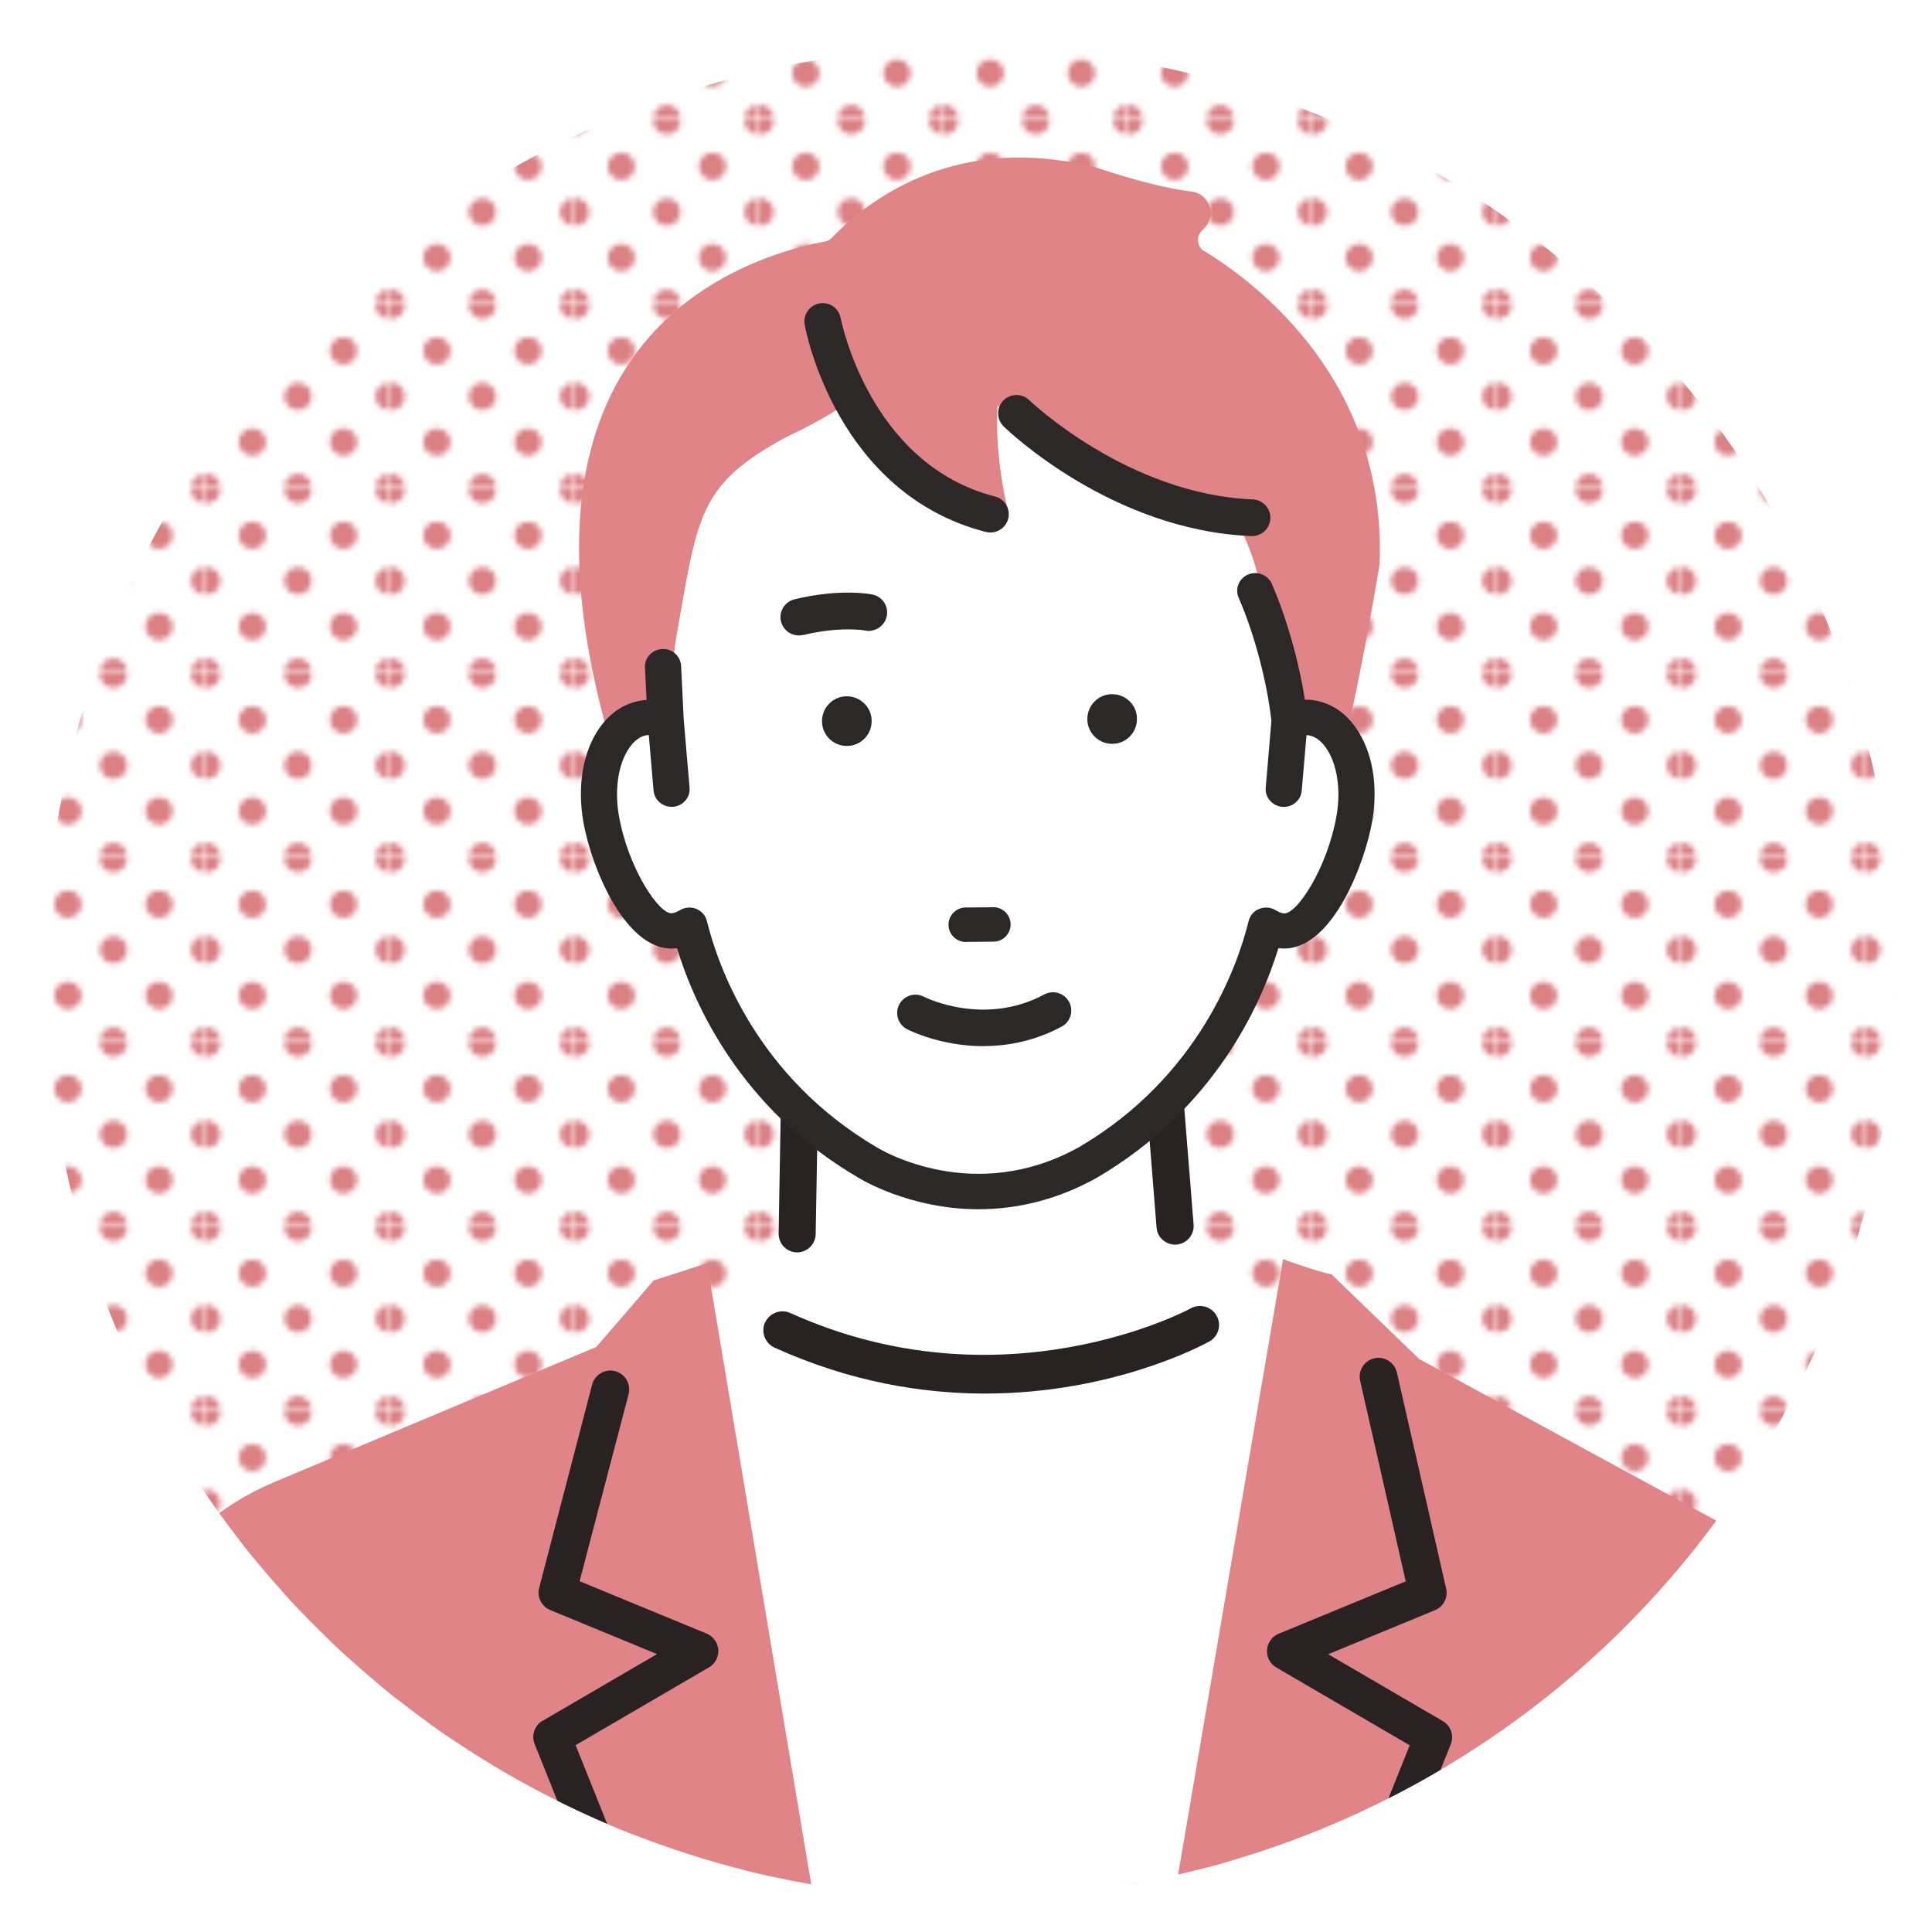
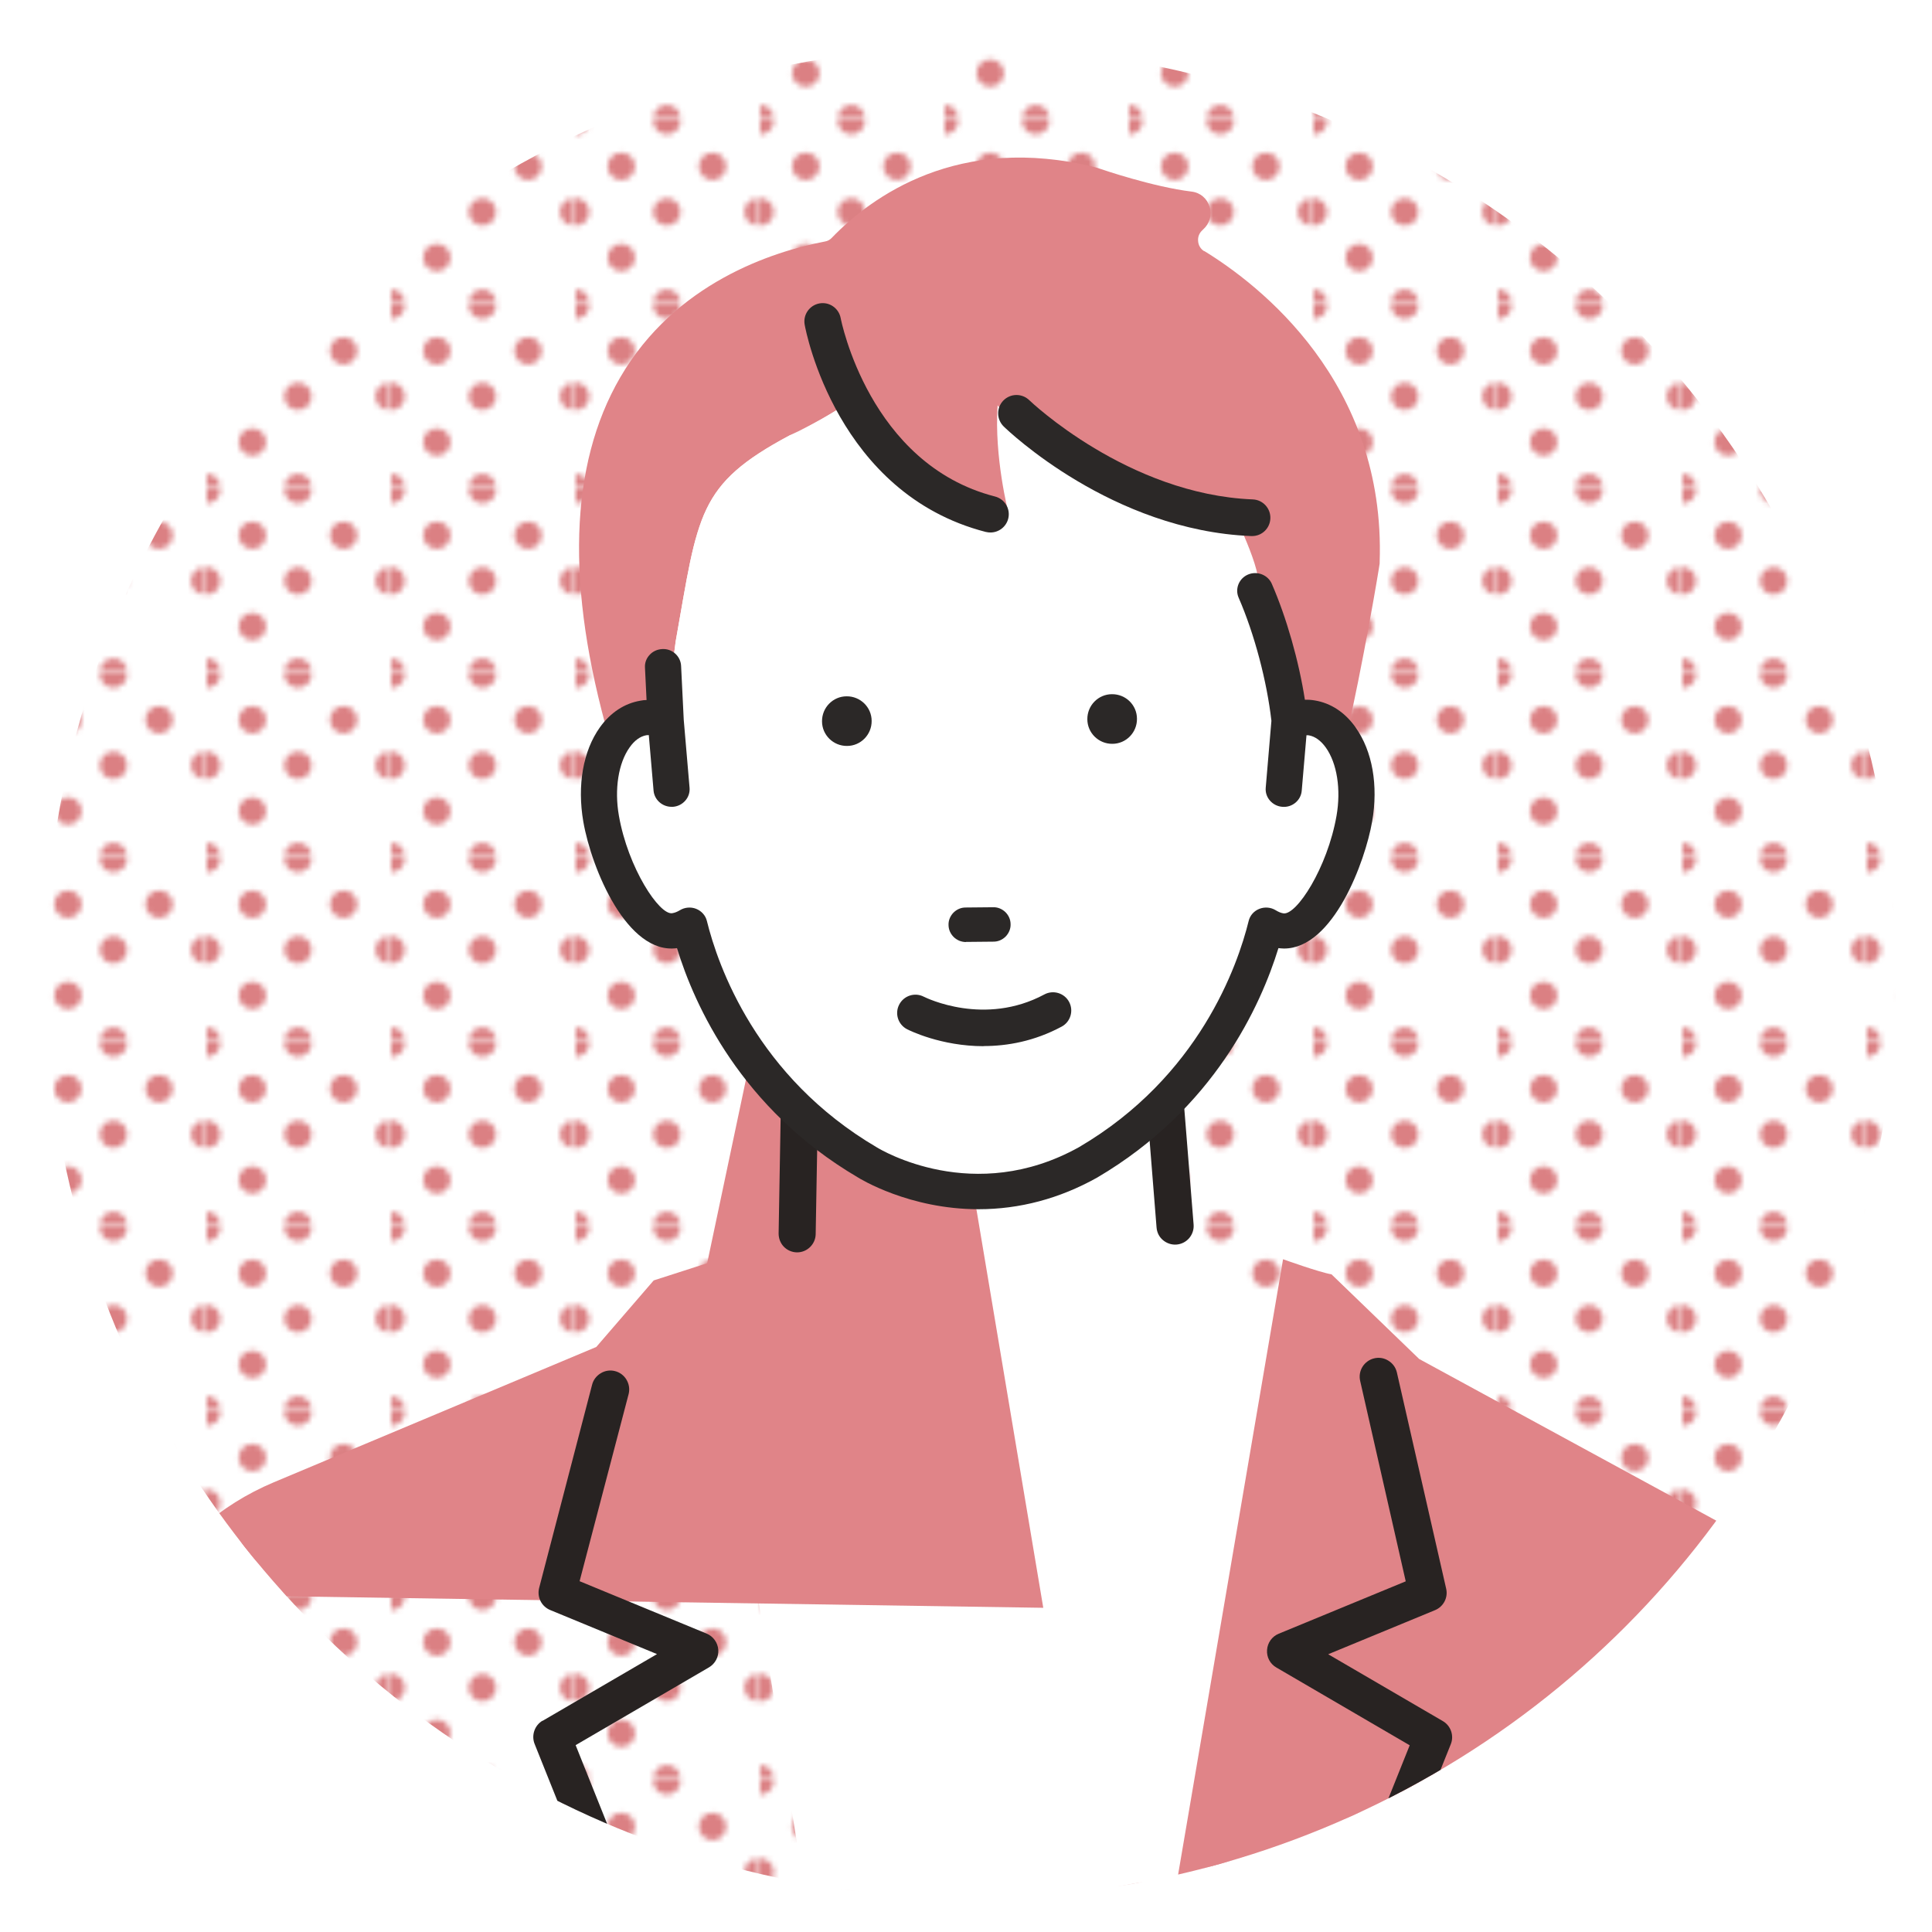
<svg xmlns="http://www.w3.org/2000/svg" id="_レイヤー_43" data-name="レイヤー 43" viewBox="0 0 146 146">
  <defs>
    <style>
      .cls-1 {
        fill: #2b2827;
      }

      .cls-1, .cls-2, .cls-3, .cls-4, .cls-5, .cls-6, .cls-7, .cls-8 {
        stroke-width: 0px;
      }

      .cls-2 {
        fill: url(#_新規パターンスウォッチ_16);
      }

      .cls-3 {
        fill: none;
      }

      .cls-4 {
        fill: #282322;
      }

      .cls-9 {
        clip-path: url(#clippath);
      }

      .cls-5 {
        fill: #e08488;
      }

      .cls-6 {
        fill: #db8083;
      }

      .cls-7 {
        fill: #fff;
      }

      .cls-8 {
        fill: #65aaae;
      }
    </style>
    <clipPath id="clippath">
      <circle class="cls-3" cx="73.34" cy="73.5" r="69.94" />
    </clipPath>
    <pattern id="_新規パターンスウォッチ_16" data-name="新規パターンスウォッチ 16" x="0" y="0" width="33.62" height="33.62" patternTransform="translate(-11038.78 -6040.85) scale(.41)" patternUnits="userSpaceOnUse" viewBox="0 0 33.62 33.62">
      <g>
        <rect class="cls-3" width="33.62" height="33.62" />
-         <path class="cls-6" d="M33.62,36.14c1.39,0,2.52-1.13,2.52-2.52s-1.13-2.52-2.52-2.52-2.52,1.13-2.52,2.52,1.13,2.52,2.52,2.52Z" />
        <path class="cls-6" d="M16.81,36.14c1.39,0,2.52-1.13,2.52-2.52s-1.13-2.52-2.52-2.52-2.52,1.13-2.52,2.52,1.13,2.52,2.52,2.52Z" />
        <path class="cls-6" d="M0,36.14c1.39,0,2.52-1.13,2.52-2.52s-1.13-2.52-2.52-2.52-2.52,1.13-2.52,2.52,1.13,2.52,2.52,2.52Z" />
        <path class="cls-6" d="M33.62,19.33c1.39,0,2.52-1.13,2.52-2.52s-1.13-2.52-2.52-2.52-2.52,1.13-2.52,2.52,1.13,2.52,2.52,2.52Z" />
        <path class="cls-6" d="M16.81,19.33c1.39,0,2.52-1.13,2.52-2.52s-1.13-2.52-2.52-2.52-2.52,1.13-2.52,2.52,1.13,2.52,2.52,2.52Z" />
        <path class="cls-6" d="M0,19.33c1.39,0,2.52-1.13,2.52-2.52s-1.13-2.52-2.52-2.52-2.52,1.13-2.52,2.52,1.13,2.52,2.52,2.52Z" />
-         <path class="cls-6" d="M33.62,2.52c1.39,0,2.52-1.13,2.52-2.52s-1.13-2.52-2.52-2.52-2.52,1.13-2.52,2.52,1.13,2.52,2.52,2.52Z" />
        <path class="cls-6" d="M16.81,2.52c1.39,0,2.52-1.13,2.52-2.52s-1.13-2.52-2.52-2.52-2.52,1.13-2.52,2.52,1.13,2.52,2.52,2.52Z" />
        <path class="cls-6" d="M0,2.52c1.39,0,2.52-1.13,2.52-2.52S1.39-2.52,0-2.52-2.52-1.39-2.52,0-1.39,2.52,0,2.52Z" />
        <path class="cls-6" d="M-16.81,2.52c1.39,0,2.52-1.13,2.52-2.52s-1.13-2.52-2.52-2.52-2.52,1.13-2.52,2.52,1.13,2.52,2.52,2.52Z" />
        <path class="cls-6" d="M-16.81,0" />
        <path class="cls-6" d="M8.41,27.74c1.39,0,2.52-1.13,2.52-2.52s-1.13-2.52-2.52-2.52-2.52,1.13-2.52,2.52,1.13,2.52,2.52,2.52Z" />
-         <path class="cls-6" d="M25.22,27.74c1.39,0,2.52-1.13,2.52-2.52s-1.13-2.52-2.52-2.52-2.52,1.13-2.52,2.52,1.13,2.52,2.52,2.52Z" />
        <path class="cls-6" d="M8.41,10.93c1.39,0,2.52-1.13,2.52-2.52s-1.13-2.52-2.52-2.52-2.52,1.13-2.52,2.52,1.13,2.52,2.52,2.52Z" />
        <path class="cls-6" d="M25.22,10.93c1.39,0,2.52-1.13,2.52-2.52s-1.13-2.52-2.52-2.52-2.52,1.13-2.52,2.52,1.13,2.52,2.52,2.52Z" />
        <path class="cls-6" d="M-8.41,10.93c1.39,0,2.52-1.13,2.52-2.52s-1.13-2.52-2.52-2.52-2.52,1.13-2.52,2.52,1.13,2.52,2.52,2.52Z" />
        <path class="cls-6" d="M-8.41,8.41" />
      </g>
    </pattern>
  </defs>
  <g class="cls-9">
    <circle class="cls-3" cx="73.34" cy="73.5" r="69.94" />
    <circle class="cls-2" cx="73.34" cy="73.5" r="69.94" />
    <circle class="cls-3" cx="73.34" cy="73.5" r="69.94" />
    <path class="cls-7" d="M88.62,94.23l-.32-19.39h-26.82l-1.43,20.08s-3.29,1.84-6.31,3.56l13.37,84.11h15.89s13.63-84.26,13.63-84.26c-2.84-1.35-7.05-3.4-8.02-4.09Z" />
    <g>
      <path class="cls-8" d="M53.4,94.44s-.03.04-.03.04c.01-.01.02-.02.03-.04Z" />
      <g>
        <path class="cls-5" d="M137.22,128.04c-1.21-10.52-7.11-12.9-7.11-12.9l-22.86-12.44-6.63-6.4c-.91-.15-3.66-1.14-3.66-1.14l-13.96,81.85,61.84-3.46-7.62-45.5Z" />
-         <path class="cls-5" d="M53.44,95.46l-4.04,1.3-4.34,5.03-24.38,10.23c-4.04,1.7-7.43,4.66-9.64,8.45L-.69,175.97l67.8,1.03-13.68-81.54Z" />
+         <path class="cls-5" d="M53.44,95.46l-4.04,1.3-4.34,5.03-24.38,10.23c-4.04,1.7-7.43,4.66-9.64,8.45l67.8,1.03-13.68-81.54Z" />
      </g>
    </g>
    <path class="cls-4" d="M88.76,176.27l17.77-44.38-10.08-5.88c-.47-.27-.74-.78-.7-1.33.04-.54.37-1.01.88-1.22l9.6-3.96-3.44-15.13c-.09-.37-.03-.75.17-1.08.2-.32.51-.55.88-.64.37-.09.75-.03,1.07.17.33.2.56.51.65.89l3.72,16.32c.17.69-.19,1.38-.84,1.65l-8.07,3.33,8.66,5.05c.61.35.87,1.11.6,1.76l-18.23,45.52c-.22.54-.74.9-1.32.9-.18,0-.36-.03-.53-.1-.73-.29-1.08-1.12-.79-1.85Z" />
    <path class="cls-4" d="M40.99,130.05l8.66-5.05-8.07-3.33c-.65-.27-1.01-.96-.84-1.66l4-15.35c.09-.37.32-.68.65-.88.32-.2.71-.26,1.07-.17.76.18,1.23.96,1.05,1.72l-3.71,14.16,9.6,3.96c.5.21.84.68.88,1.22.04.54-.23,1.05-.7,1.33l-10.08,5.88,17.77,44.38c.29.73-.06,1.56-.79,1.85-.17.07-.35.1-.53.1-.59,0-1.11-.35-1.32-.9l-18.23-45.52c-.26-.65,0-1.41.6-1.76Z" />
-     <path class="cls-4" d="M57.82,99.94c.33-.72,1.18-1.04,1.9-.72,16.09,7.28,30.13-.27,30.27-.35.69-.38,1.57-.13,1.95.56.39.69.14,1.57-.56,1.95-.42.23-7.23,3.93-16.95,3.93-4.74,0-10.18-.88-15.9-3.47-.72-.33-1.04-1.18-.72-1.9Z" />
    <path class="cls-4" d="M88.78,74.73c-.06-.72-.67-1.29-1.4-1.29h-26.82c-.76,0-1.39.62-1.4,1.38l-.32,18.39c0,.37.13.73.39,1,.26.27.61.42.98.43,0,0,.03,0,.03,0,.76,0,1.39-.62,1.4-1.38l.3-17.01h24.14l1.32,16.51c.03.38.2.72.49.96.29.24.65.36,1.02.33.37-.03.71-.2.96-.49.24-.29.36-.65.33-1.02l-1.43-17.8ZM60.24,94.47h0Z" />
    <path class="cls-5" d="M91.01,18.99c-.28-.17-.45-.45-.47-.78-.03-.32.1-.62.34-.83l.05-.05c.48-.43.67-1.08.48-1.7-.19-.63-.7-1.07-1.35-1.15-2.9-.35-6.72-1.65-7.15-1.8-.05-.02-.1-.03-.15-.04-10.34-2.58-16.91,2.23-19.9,5.33-.14.15-.32.25-.52.28-3.99.77-11.32,3.13-15.47,10.27-3.85,6.62-4.13,15.8-.83,27.29.07-.1.17-.08.29.04.58-.88,1.35-1.46,2.27-1.61.56-.09,1.13,0,1.68.21l.78-5.98c1.71-9.62,1.62-11.84,8.61-15.57,0,0,3.95-1.73,6.94-4.4,11.6-5.33,20,2.66,25.82,11.8,0,0,3.48,3.88,2.41,4.32.33.75,1.12,3.49,1.75,5.95.42,1.64.76,3.15.84,3.87.55-.22,1.11-.31,1.68-.21,1.06.17,1.92.92,2.51,2.01,1.42-6.21,2.61-13.37,2.64-13.66v-.09c.47-13.63-9.12-20.99-13.27-23.53Z" />
    <path class="cls-7" d="M66.63,28.52c11.6-5.33,20.75,1.07,26.57,10.21,0,0,2.73,5.47,1.66,5.91.33.75,1.12,3.49,1.75,5.95.42,1.64.76,3.15.84,3.87.55-.22,1.11-.31,1.68-.21,2.43.4,3.86,3.81,3.2,7.61-.66,3.8-3.17,8.86-5.6,8.46-.38-.06-.74-.21-1.07-.41-.85,3.44-3.89,12.31-13.47,17.94-8.81,4.91-16.65,0-16.65,0-9.58-5.62-12.62-14.5-13.47-17.94-.33.2-.69.35-1.07.41-2.43.4-4.93-4.66-5.6-8.46-.66-3.8.77-7.21,3.2-7.61.56-.09,1.13,0,1.68.21l.78-5.98c1.71-9.62,1.62-11.84,8.61-15.57,0,0,3.95-1.73,6.94-4.4Z" />
    <path class="cls-5" d="M62.04,26.18s2.43,10.12,14.16,12.54c0,0-1.08-4.18-.81-8.09,0,0,6.47,8.5,21.04,9.71,0,0,4.65-31.56-34.39-14.16Z" />
    <path class="cls-1" d="M102.43,54.95c-.8-1.12-1.86-1.82-3.08-2.02h0c-.24-.04-.49-.06-.74-.05-.46-2.95-1.39-6.21-2.5-8.76-.29-.67-1.09-.99-1.78-.71-.34.14-.6.4-.74.74-.13.33-.13.68.01,1.01,1.2,2.75,2.14,6.33,2.48,9.31l-.43,5.06c-.03.35.08.69.31.96.24.28.57.45.94.48.75.07,1.41-.49,1.47-1.21l.36-4.2c.06,0,.12,0,.18.01.46.08.9.39,1.28.92.85,1.19,1.16,3.16.81,5.16-.69,3.94-3.03,7.54-4.02,7.37-.19-.03-.37-.11-.57-.23-.37-.23-.83-.27-1.24-.11-.41.16-.71.5-.81.92-.83,3.37-3.75,11.77-12.82,17.09-7.95,4.43-14.97.2-15.27.02-9.1-5.34-12.02-13.74-12.85-17.11-.1-.42-.41-.76-.81-.92-.4-.16-.87-.12-1.24.11-.2.12-.38.19-.57.22-.97.16-3.34-3.42-4.03-7.37-.35-1.99-.04-3.97.81-5.16.37-.53.81-.84,1.27-.92.06,0,.12-.01.18-.01l.36,4.2c.06.68.65,1.22,1.36,1.22.04,0,.08,0,.11,0,.37-.03.7-.2.94-.48.23-.27.34-.61.31-.96l-.44-5.14-.2-4.08c-.04-.73-.68-1.31-1.43-1.26-.37.02-.71.17-.96.45-.24.26-.36.6-.34.94l.12,2.46c-.16,0-.31.02-.46.05-1.21.2-2.27.9-3.07,2.02-1.27,1.78-1.72,4.38-1.25,7.12.63,3.61,3.34,10.08,7.08,9.56,1.32,4.32,4.84,12.14,13.66,17.32.16.1,3.89,2.41,9.13,2.41,3.1,0,6.12-.8,8.96-2.39,8.85-5.2,12.37-13.02,13.7-17.34.14.02.28.02.42.03,3.73,0,6.14-6.59,6.66-9.59.48-2.74.02-5.34-1.25-7.12Z" />
    <path class="cls-1" d="M82.17,54.35c0,1.04.86,1.87,1.89,1.86,1.04,0,1.87-.86,1.86-1.89,0-1.04-.85-1.87-1.89-1.86-1.04,0-1.87.86-1.86,1.89Z" />
    <path class="cls-1" d="M62.12,54.51c0,1.04.86,1.87,1.89,1.86,1.04,0,1.87-.86,1.86-1.89,0-1.04-.86-1.87-1.89-1.86-1.04,0-1.87.86-1.86,1.89Z" />
    <path class="cls-1" d="M72.99,71.18l2.09-.02c.35,0,.67-.14.92-.39.24-.25.38-.58.37-.92,0-.35-.14-.67-.39-.92-.25-.24-.58-.38-.92-.37l-2.09.02c-.35,0-.67.14-.92.39-.24.25-.38.58-.37.92,0,.35.14.67.39.92.12.12.27.21.42.28.16.06.33.1.5.1Z" />
-     <path class="cls-1" d="M60.7,47.99c2.83-.68,4.63-.35,4.68-.34.18.04.35.04.52,0,.54-.1.99-.51,1.11-1.08.16-.75-.32-1.48-1.07-1.64-.1-.02-2.38-.49-5.9.36-.74.18-1.2.93-1.02,1.67.18.74.93,1.2,1.67,1.02Z" />
    <path class="cls-1" d="M74.51,40.2c.12.03.23.04.34.04.62,0,1.18-.42,1.34-1.04.19-.74-.26-1.49-1-1.68-9.51-2.44-11.64-13.37-11.66-13.48-.14-.75-.86-1.25-1.61-1.11-.75.14-1.25.86-1.11,1.61.09.52,2.45,12.77,13.69,15.66Z" />
    <path class="cls-1" d="M94.56,40.51s.04,0,.06,0c.74,0,1.35-.58,1.38-1.33.03-.76-.56-1.41-1.33-1.44-9.44-.38-16.82-7.43-16.89-7.5-.55-.53-1.42-.52-1.96.03-.53.55-.52,1.42.03,1.96.33.32,8.19,7.86,18.71,8.28Z" />
    <path class="cls-1" d="M74.34,79.06c-3.24,0-5.63-1.2-5.79-1.28-.68-.35-.95-1.18-.6-1.86.35-.68,1.18-.95,1.86-.6.2.1,4.6,2.25,9.11-.17.67-.36,1.51-.11,1.87.56.36.67.11,1.51-.56,1.87-2.07,1.11-4.11,1.47-5.9,1.47Z" />
  </g>
</svg>